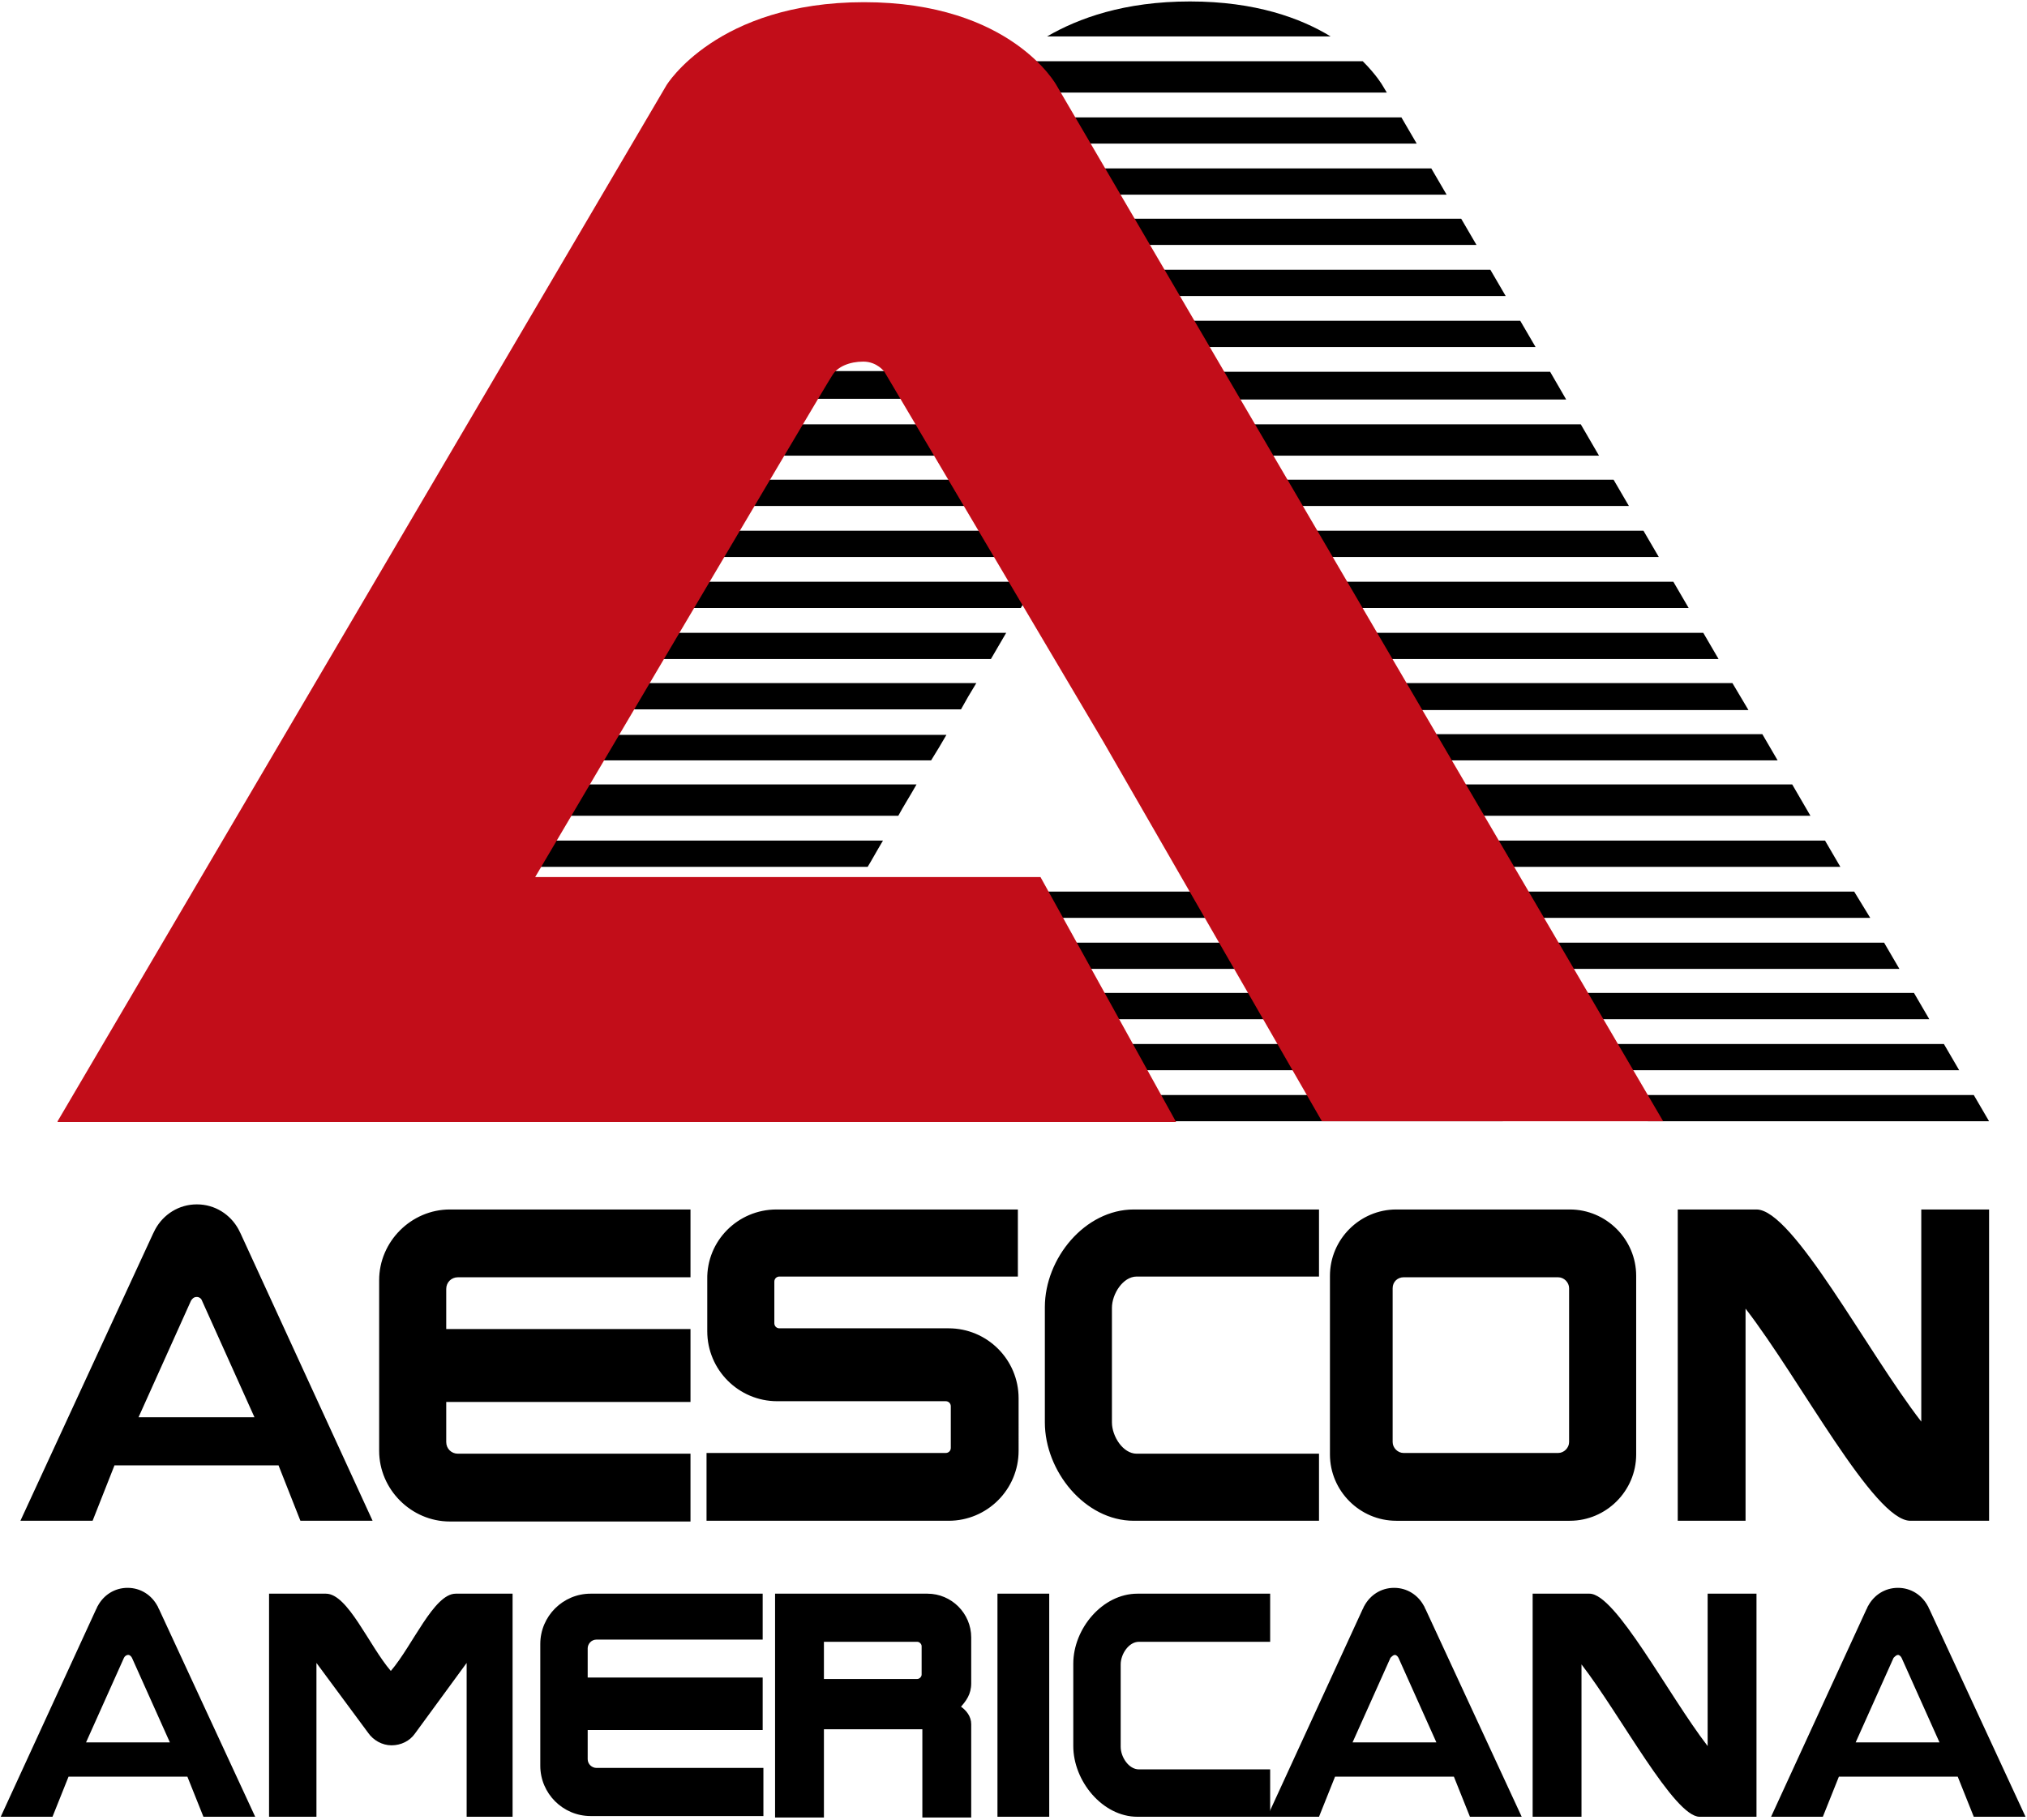
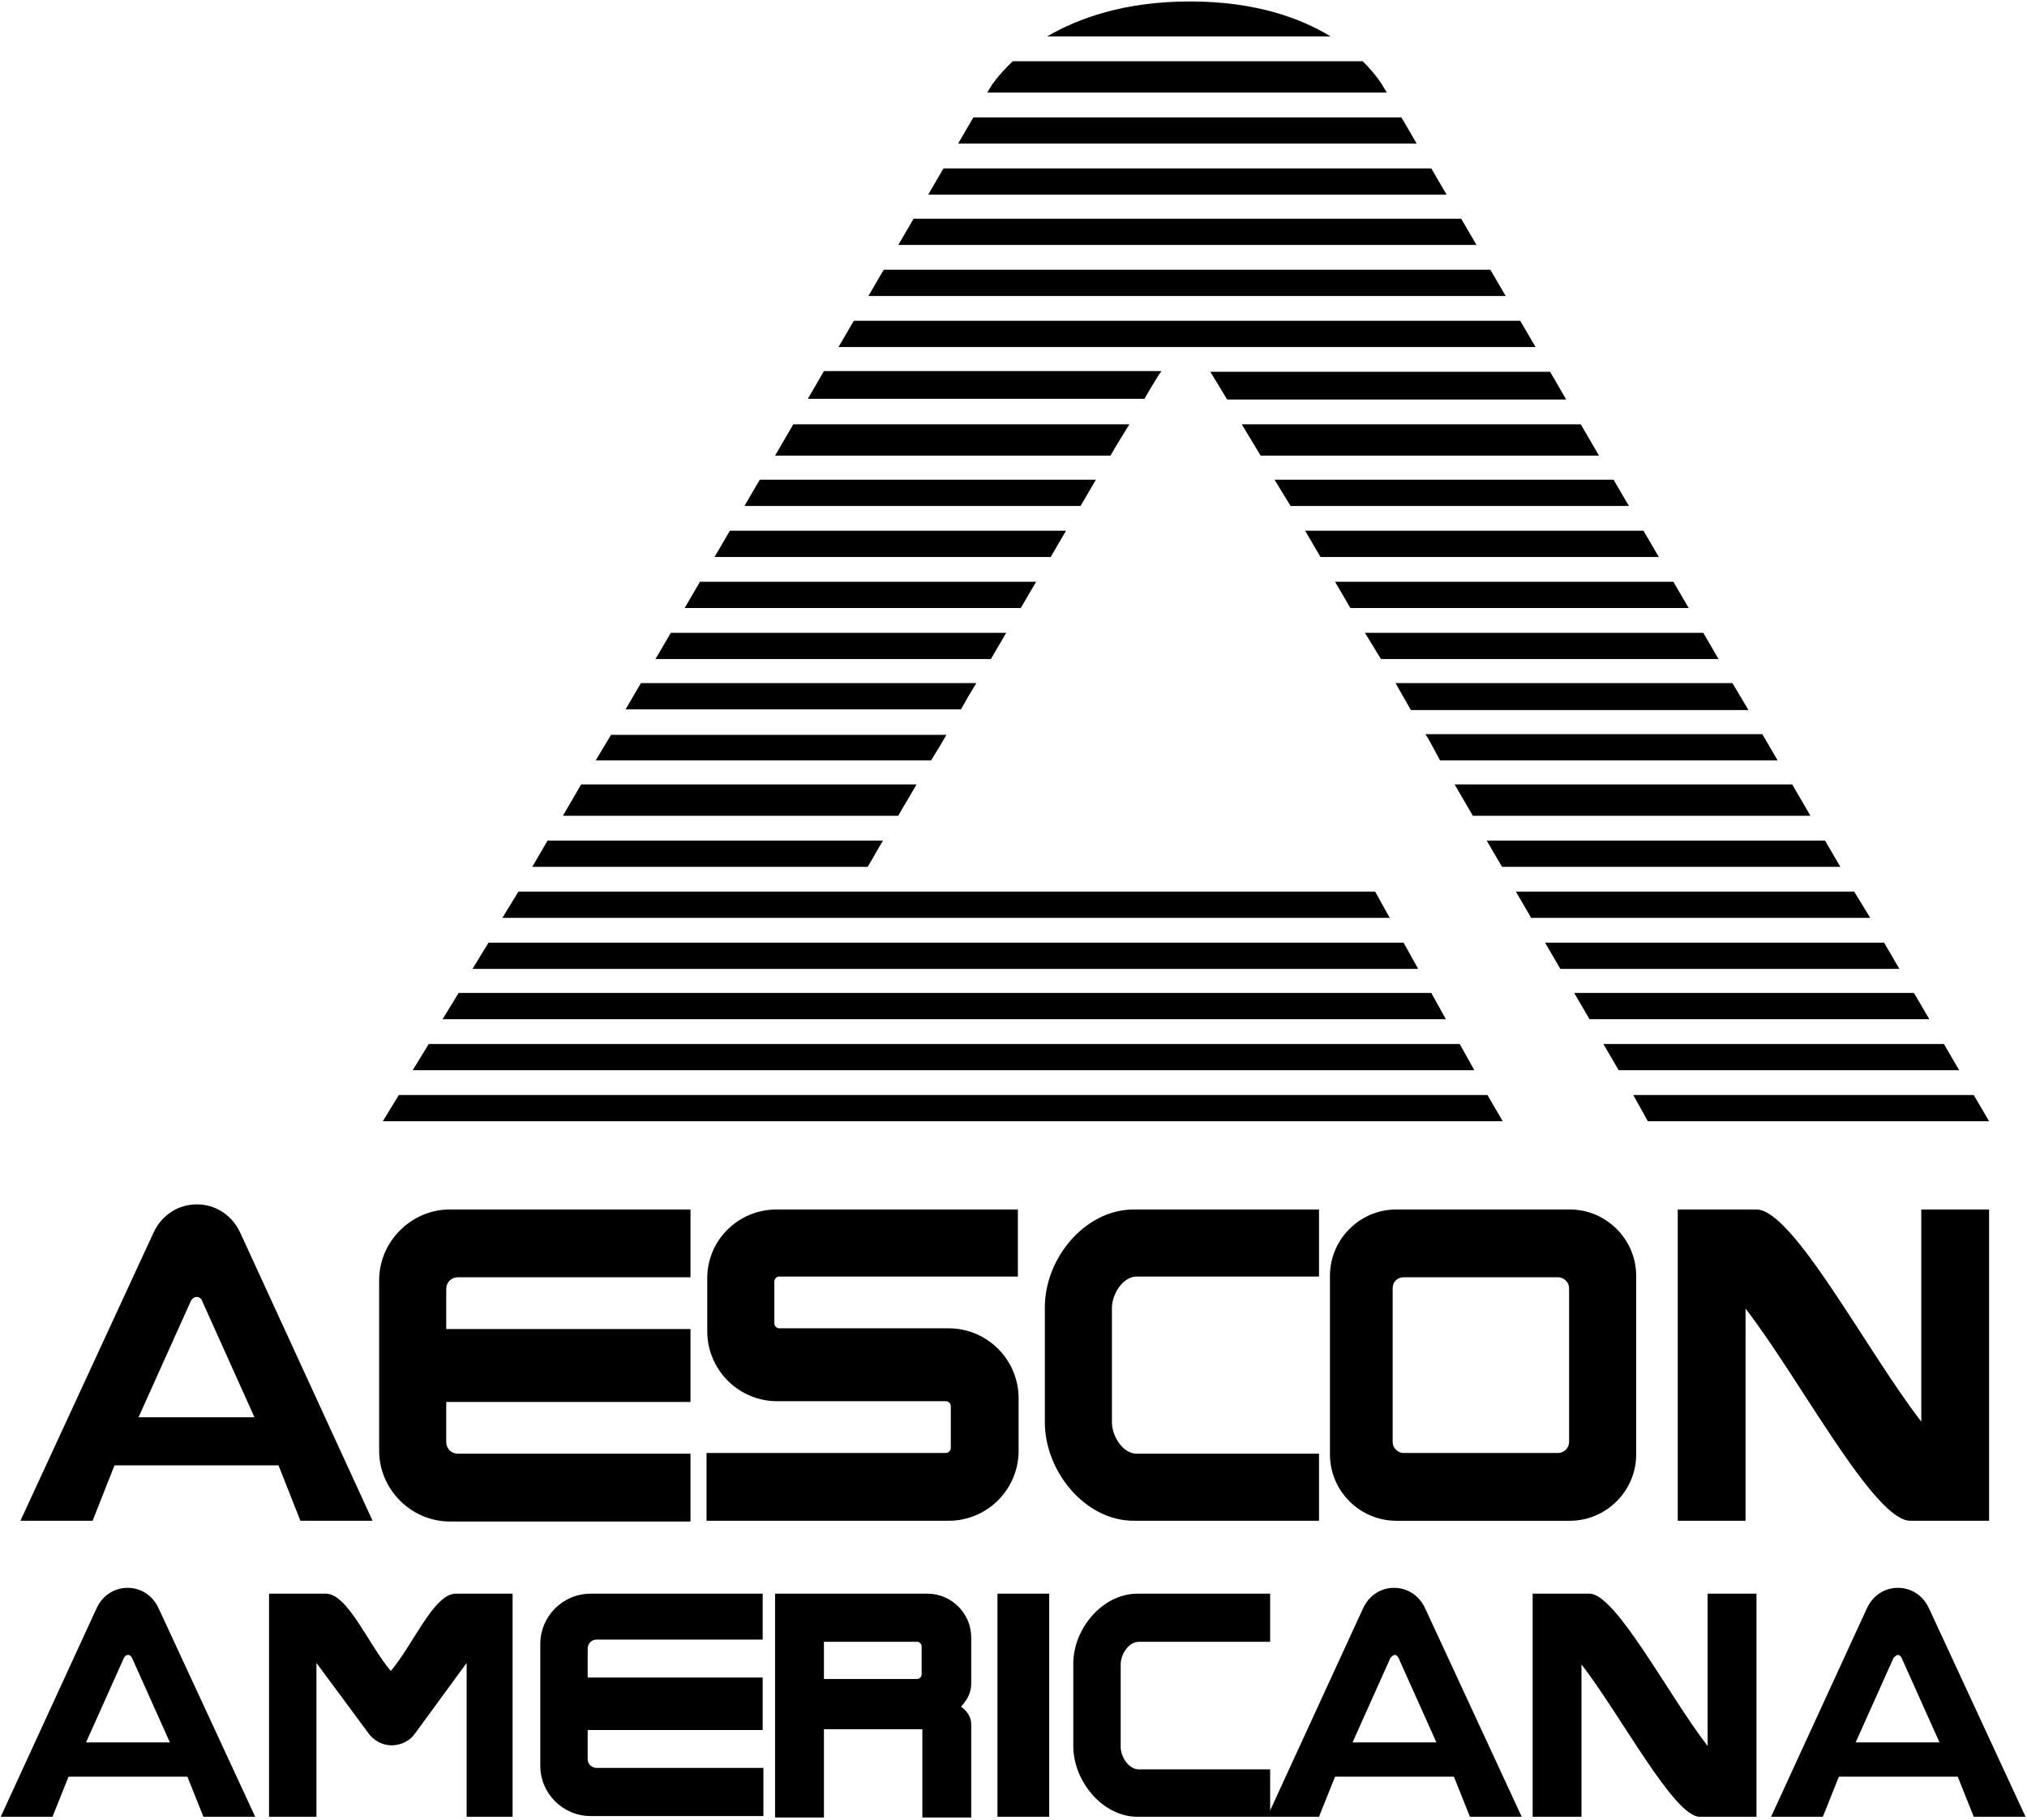
<svg xmlns="http://www.w3.org/2000/svg" version="1.2" baseProfile="tiny" viewBox="0 0 278 249.6">
  <g fill-rule="evenodd">
    <path d="M94.7 165.9h-33c-5.3 0-9.7 4.4-9.7 9.7V199c0 5.3 4.4 9.7 9.7 9.7h33v-9.3H62.8c-.9 0-1.6-.7-1.6-1.6v-5.5h33.5v-10H61.2v-5.5c0-.9.7-1.6 1.6-1.6h31.9v-9.3zM106.5 165.9h33.1v9.2h-32.7c-.4 0-.7.3-.7.7v5.7c0 .4.3.7.7.7h23.2c5.3 0 9.6 4.3 9.6 9.6V199c0 5.3-4.3 9.6-9.6 9.6H96.9v-9.3H129.7c.4 0 .7-.3.7-.7v-5.7c0-.4-.3-.7-.7-.7H106.6c-5.3 0-9.6-4.3-9.6-9.6v-7.1c-.1-5.3 4.2-9.6 9.5-9.6zM180.9 208.6h-25.4c-6.7 0-12.2-6.8-12.2-13.5v-15.8c0-6.7 5.5-13.4 12.2-13.4h25.4v9.2h-25c-1.9 0-3.4 2.4-3.4 4.3v15.7c0 1.9 1.5 4.3 3.4 4.3h25v9.2zM191.5 165.9h23.8c5 0 9.1 4.1 9.1 9.1v24.5c0 5-4.1 9.1-9.1 9.1h-23.8c-5 0-9.1-4.1-9.1-9.1V175c0-5 4.1-9.1 9.1-9.1zm1 9.3h21.2c.8 0 1.5.7 1.5 1.5v21.1c0 .8-.7 1.5-1.5 1.5h-21.2c-.8 0-1.5-.7-1.5-1.5v-21.1c0-.9.7-1.5 1.5-1.5zM230.1 208.6h9.3v-29.1c7.5 9.7 17.6 29.1 22.6 29.1h10.8v-42.7h-9.3V195c-7.5-9.7-17.6-29.1-22.6-29.1h-10.8v42.7zM51.1 208.6h-9.9l-3-7.6H15.7l-3 7.6H2.8L21 169.2l.3-.6c1.1-2 3.2-3.4 5.7-3.4s4.6 1.4 5.7 3.4l.3.6 18.1 39.4zM27 177.9c.3 0 .6.2.7.5l7.2 16H19l7.2-16c.2-.3.4-.5.8-.5zM37.1 249.2h6.3v-21.1l7.1 9.6c.7 1 1.9 1.7 3.2 1.7 1.3 0 2.5-.6 3.2-1.6l7.1-9.7v21.1h6.3v-30.6h-7.8c-3 0-5.9 7.1-8.9 10.6-3-3.5-5.9-10.6-8.9-10.6h-7.8v30.6h.2zM104.7 218.6H81c-3.8 0-6.9 3.1-6.9 6.9v16.7c0 3.8 3.1 6.9 6.9 6.9h23.7v-6.6H81.8c-.6 0-1.2-.5-1.2-1.2v-4h24v-7.2h-24v-4c0-.6.5-1.2 1.2-1.2h22.8v-6.3h.1zM106.2 218.6h21c3.3 0 6 2.7 6 6v6.3c0 1.5-.7 2.4-1.4 3.2.7.5 1.4 1.3 1.4 2.4v12.8h-6.7v-12.1H113v12.1h-6.7v-30.7h-.1zm6.7 6.6H125.8c.3 0 .6.3.6.6v3.9c0 .3-.3.6-.6.6H113v-5.1h-.1zM136.8 218.6h7.1v30.6h-7.1v-30.6zM35 249.2h-7.1l-2.2-5.5H9.4l-2.2 5.5H.1l13.1-28.5c.1-.1.1-.3.2-.4.8-1.5 2.3-2.5 4.1-2.5 1.8 0 3.3 1 4.1 2.5.1.1.1.3.2.4L35 249.2zM17.6 227c.2 0 .4.2.5.4l5.2 11.6H11.8l5.2-11.6c.1-.2.3-.4.6-.4zM174.2 249.2H156c-4.8 0-8.8-4.9-8.8-9.7v-11.3c0-4.8 4-9.6 8.8-9.6h18.2v6.6h-18c-1.4 0-2.5 1.7-2.5 3.1v11.3c0 1.4 1.1 3.1 2.5 3.1h18v6.5z" />
    <path d="M208.7 249.2h-7.1l-2.2-5.5h-16.3l-2.2 5.5h-7.1l13.1-28.5c.1-.1.1-.3.2-.4.8-1.5 2.3-2.5 4.1-2.5 1.8 0 3.3 1 4.1 2.5.1.1.1.3.2.4l13.2 28.5zM191.3 227c.2 0 .4.2.5.4L197 239h-11.5l5.2-11.6c.2-.2.4-.4.6-.4zM210.2 249.2h6.7v-20.9c5.4 7 12.7 20.9 16.2 20.9h7.8v-30.6h-6.7v20.9c-5.4-7-12.6-20.9-16.2-20.9h-7.8v30.6zM277.8 249.2h-7.1l-2.2-5.5h-16.3l-2.2 5.5h-7.1l13.1-28.5c.1-.1.1-.3.2-.4.8-1.5 2.3-2.5 4.1-2.5 1.8 0 3.3 1 4.1 2.5.1.1.1.3.2.4l13.2 28.5zM260.3 227c.2 0 .4.2.5.4L266 239h-11.5l5.2-11.6c.2-.2.4-.4.6-.4zM195.5 100.7l.6 1 1.4 2.6h46.3l-2.1-3.6h-46.2zM212.6 51H166l2.3 3.8h46.5l-2.2-3.8zM202 111.9h46.3l-2.5-4.3h-46.3l2.5 4.3zM219.3 62.5l-2.5-4.3h-46.5l2.6 4.3h46.4zM227.5 76.4l-2.1-3.6H179l2.1 3.6h46.4zM223.4 69.4l-2.1-3.6h-46.5l2.2 3.6h46.4zM235.7 90.4l-2.1-3.6h-46.4l2.2 3.6h46.3zM231.6 83.4l-2.1-3.6h-46.4l2.1 3.6h46.4zM206 118.9h46.4l-2.1-3.6h-46.4l2.1 3.6zM239.8 97.4l-2.2-3.7h-46.2l2.1 3.7h46.3zM121.1 115.3h-46l-2.1 3.6h46c.5-.8 1.2-2.1 2.1-3.6zM214 132.9h46.5l-2.1-3.6h-46.5l2.1 3.6zM125.7 107.6h-46l-2.5 4.3h46c.7-1.3 1.6-2.7 2.5-4.3zM190.2 12.7l-.6-1s-.8-1.4-2.7-3.3h-48c-2 1.9-2.9 3.3-2.9 3.3l-.6 1h54.8zM196.3 136.2H62.9l-2.2 3.6h137.6l-2-3.6zM188.6 122.3H71.1l-2.2 3.6h121.7l-2-3.6zM67 129.3l-2.2 3.6h129.7l-2-3.6H67zM224 150.2l2 3.6h46.8l-2.1-3.6H224zM210 125.9h46.5l-2.2-3.6h-46.4l2.1 3.6zM194.3 19.7l-2.1-3.6h-58.7l-2.1 3.6h62.9zM127.7 104.3c.7-1.1 1.4-2.3 2.1-3.5h-46l-2.1 3.5h46zM133.9 93.7h-46l-2.1 3.6h46c.6-1.1 1.3-2.3 2.1-3.6zM135.9 90.4l2.1-3.6H92l-2.1 3.6h46zM266.6 143.2h-46.7l2.1 3.6h46.7l-2.1-3.6zM182.5 5C178.4 2.5 172.2.2 163.2.2S147.9 2.5 143.6 5h38.9zM54.7 150.2l-2.2 3.6h153.6l-2.1-3.6H54.7zM215.9 136.2l2.1 3.6h46.6l-2.1-3.6h-46.6zM140 83.4l2.1-3.6H96l-2.1 3.6H140zM200.2 143.2H58.8l-2.2 3.6h145.6l-2-3.6zM206.5 40.6l-2.1-3.6h-83.2l-2.1 3.6h87.4zM202.5 33.6l-2.1-3.6h-75.1l-2.1 3.6h79.3zM198.4 26.7l-2.1-3.6h-66.9l-2.1 3.6h71.1zM208.5 44h-91.4l-2.1 3.6h95.6l-2.1-3.6zM156.9 54.8c1.2-2.1 2-3.3 2.1-3.5.1-.1.2-.3.3-.4H113l-2.2 3.8h46.1v.1zM148.2 69.4l2.1-3.6h-46.1l-2.1 3.6h46.1zM144.1 76.4l2.1-3.6h-46.1L98 76.4h46.1zM152.3 62.5c.9-1.6 1.8-3 2.6-4.3h-46.1l-2.5 4.3h46z" />
-     <path fill="#C20D19" d="M7.9 153.8L91.4 11.7S98.3.3 118.5.3c20.2 0 26.4 11.4 26.4 11.4l83.2 142.1h-46.8l-30-52.1-30-50.7s-1-1.4-2.9-1.4-3.5.7-4.2 1.8c-.8 1.1-40.8 68.9-40.8 68.9h69.3l18.6 33.6H7.9v-.1z" />
  </g>
</svg>